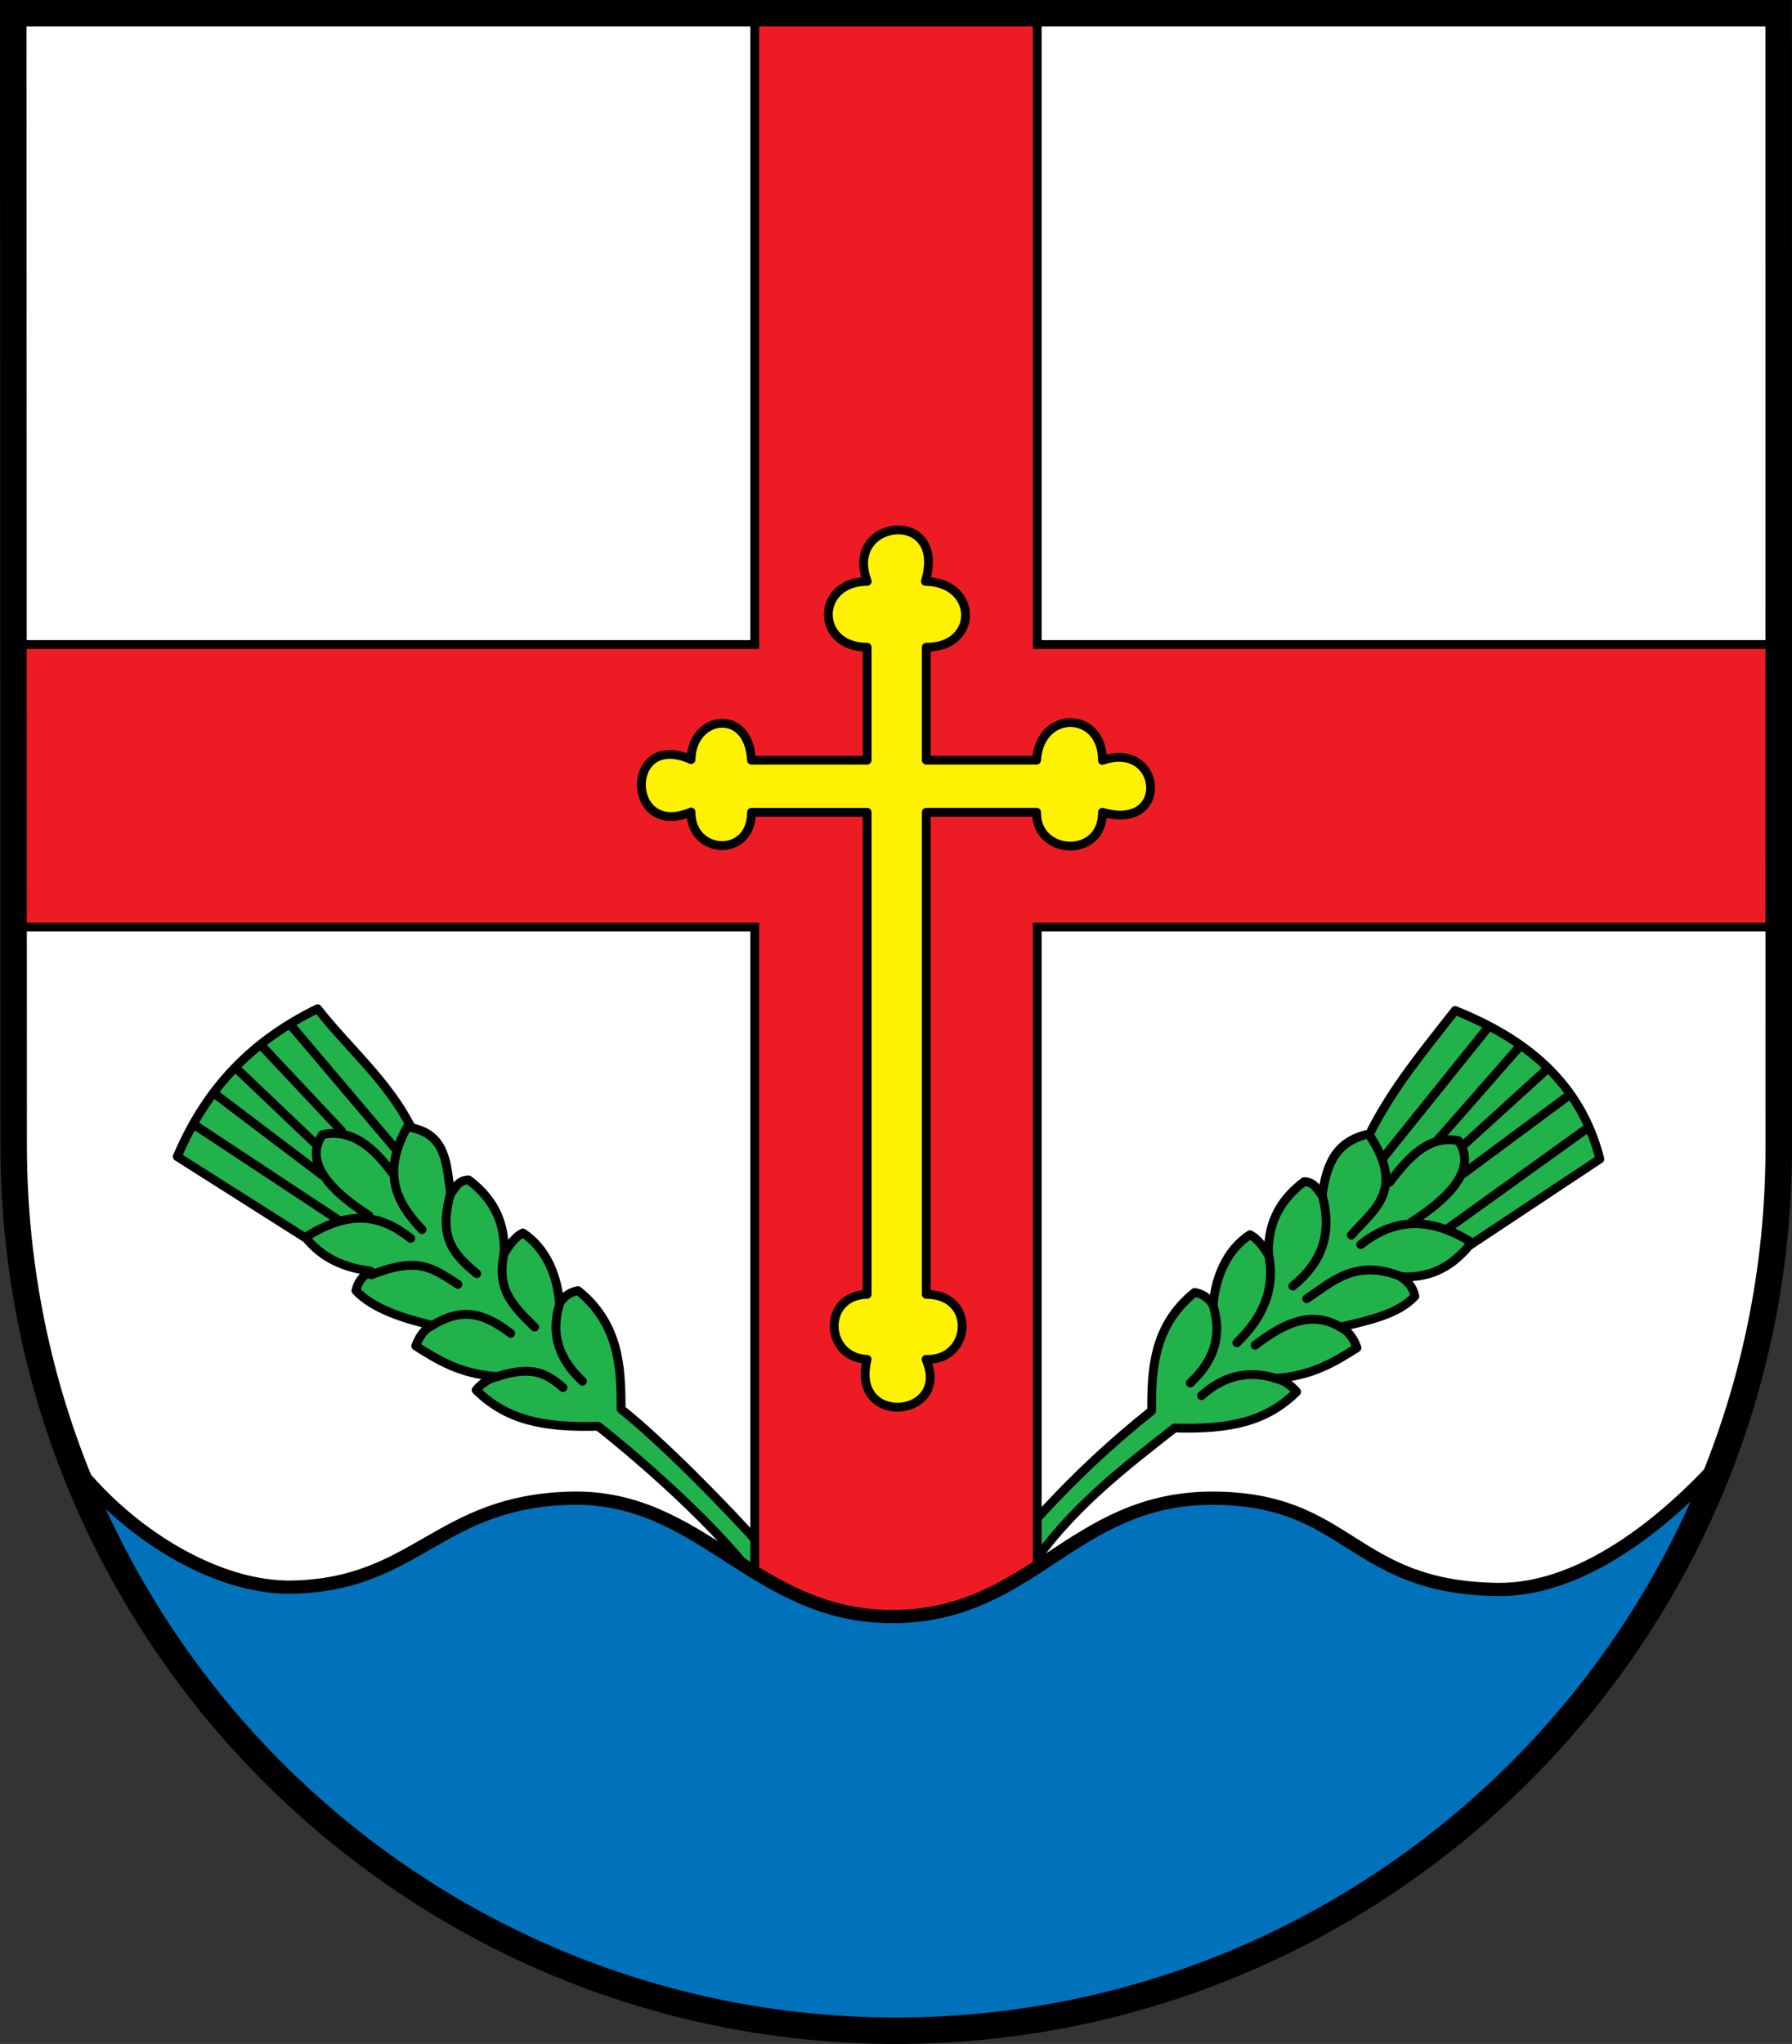
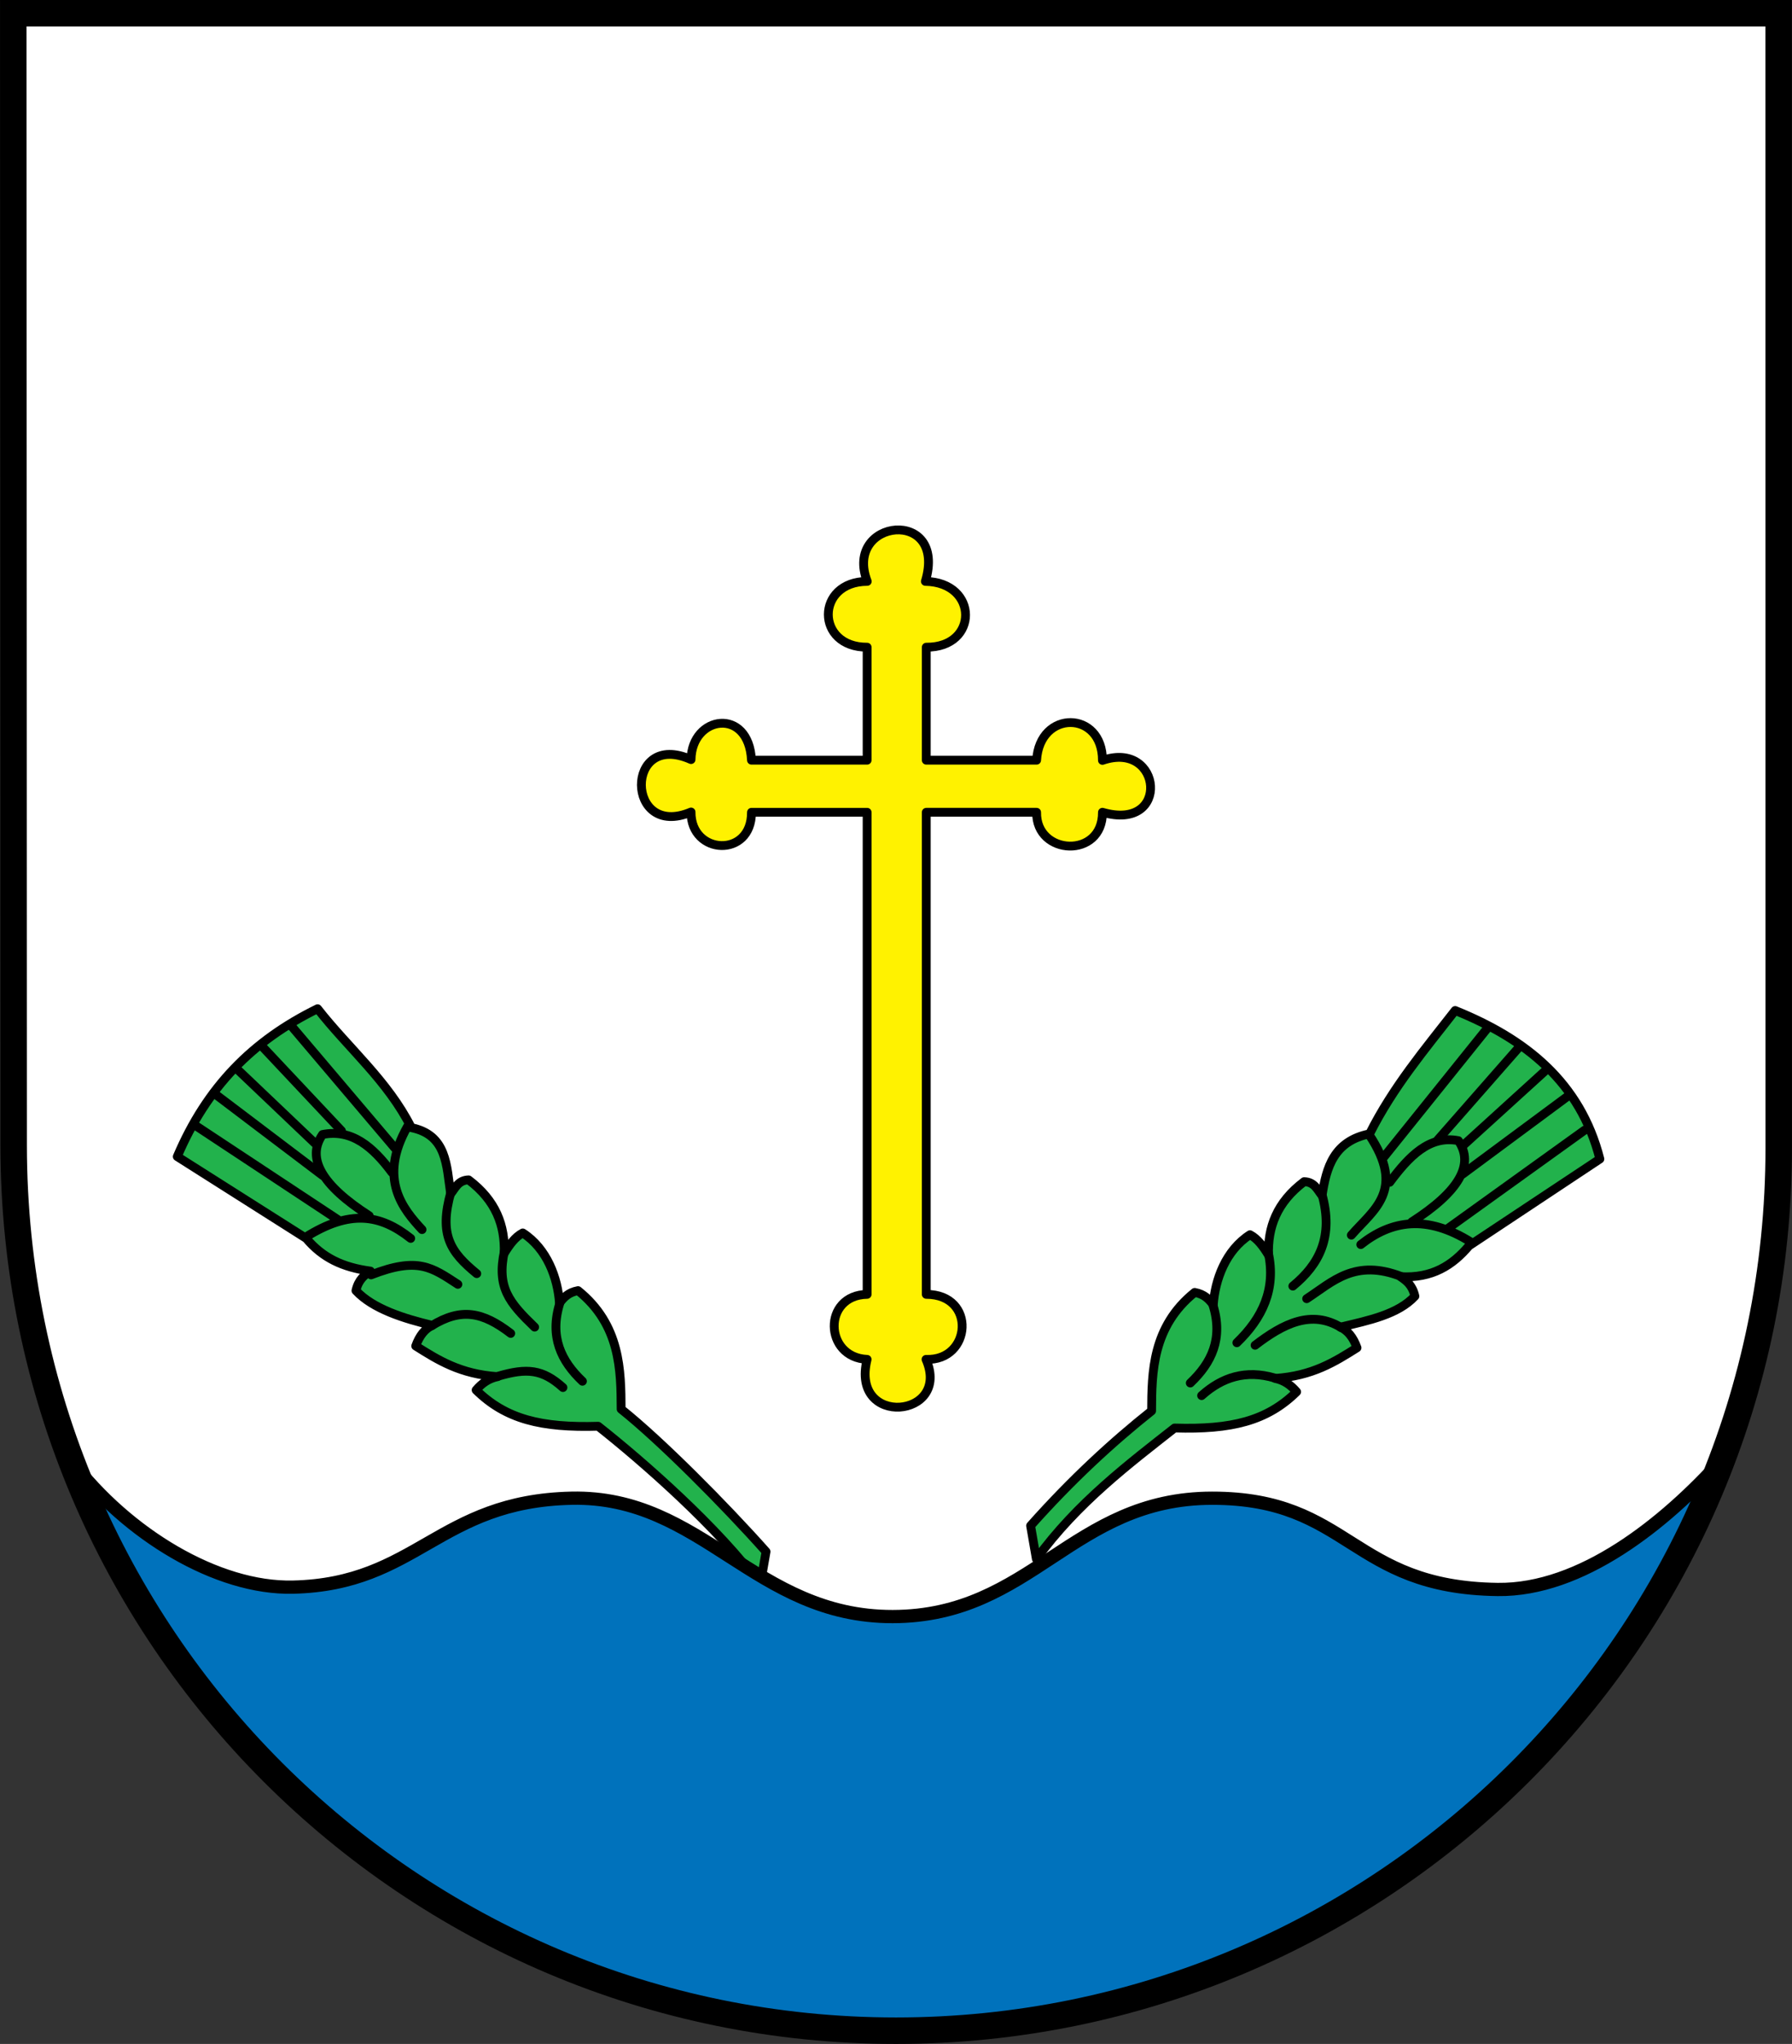
<svg xmlns="http://www.w3.org/2000/svg" width="719.313" height="820.281">
  <rect width="100%" height="100%" fill="#333333" stroke="none" />
  <path d="M704.3 127.539H-4.33v455.315c0 196.937 158.829 354.33 354.33 354.33 195.501 0 354.388-159.448 354.361-354.33z" style="fill:#fff;fill-opacity:1;fill-rule:nonzero;stroke:none;display:inline" transform="translate(9.656 -122.219)" />
  <path d="M406.344 747.881c16.418-22.652 37.872-38.693 55.477-52.564 22.86.683 37.08-2.827 48.987-14.524-2.241-2.647-4.973-4.64-8.64-5.386 14.989-1 23.938-6.644 32.884-12.292-1.51-4.194-3.743-6.943-6.682-8.28 11.402-2.712 23.127-5.102 29.915-12.428-1.017-4.446-3.385-6.19-5.802-7.838 12.705.768 20.978-4.6 27.52-12.365l52.529-34.85c-7.848-30.845-29.832-48.21-58.084-59.6-12.182 15.644-24.891 30.672-34.345 49.498-14.363 2.932-17.382 13.426-19.08 24.801-1.886-2.378-3.063-5.465-7.184-5.608-11.016 8.28-14.688 18.396-14.297 29.527-2.114-3.482-4.395-6.631-7.452-8.227-9.748 6.26-14.033 18.064-14.737 28.133-1.682-2.144-3.442-4.241-7.456-4.986-17.068 13.735-17.23 32.068-17.301 47.561-15.757 12.527-32.02 27.47-48.572 46.071zM295.522 758.279c-16.417-22.653-47.468-49.806-65.073-63.676-22.86.683-37.08-2.827-48.987-14.525 2.242-2.646 4.973-4.639 8.64-5.385-14.988-1-23.938-6.645-32.884-12.292 1.51-4.194 3.743-6.943 6.682-8.28-11.402-2.712-23.885-6.617-30.673-13.944 1.018-4.445 3.386-6.19 5.802-7.838-11.19-1.504-19.21-5.358-25.752-13.122l-51.77-32.83c11.807-27.765 30.013-46.441 56.315-59.347 12.182 15.644 28.174 28.904 37.628 47.73 14.363 2.932 14.1 15.194 15.797 26.569 1.886-2.378 3.063-5.466 7.184-5.608 11.016 8.28 14.688 18.395 14.297 29.527 2.115-3.482 4.395-6.631 7.452-8.228 9.748 6.261 14.033 18.065 14.737 28.134 1.682-2.144 3.442-4.242 7.456-4.987 17.068 13.735 17.23 32.068 17.301 47.562 15.757 12.527 41.617 38.581 58.168 57.183z" style="fill:#22b24c;fill-opacity:1;stroke:#000;stroke-width:3.543;stroke-linecap:butt;stroke-linejoin:round;stroke-miterlimit:4;stroke-opacity:1;stroke-dasharray:none" transform="translate(9.656 -122.219)" />
-   <path d="M293.307 880.846V494.271H-4.331V380.886h297.638V127.539h113.386v253.347H704.33V494.27H406.693v386.575z" style="fill:#ed1c24;fill-opacity:1;stroke:#000;stroke-width:3.543;stroke-linecap:butt;stroke-linejoin:miter;stroke-miterlimit:4;stroke-opacity:1;stroke-dasharray:none" transform="translate(9.656 -122.219)" />
  <path d="M681.609 708.02c-23.113 25.733-56.569 52.52-90.094 52.093-59.074-.753-59.166-36.651-114.625-36.625-56.298.027-72.285 47.403-128.218 47.5-55.444.097-76.36-48.655-128.938-47.5-53.389 1.173-61.979 34.533-111.781 35.688-30.5.707-66.635-21.298-88.938-50.532 50.972 133.948 180.306 228.532 331 228.532 151.094 0 280.895-94.988 331.594-229.157z" style="fill:#0072bc;fill-opacity:1;stroke:#000;stroke-width:5.315;stroke-linecap:round;stroke-linejoin:miter;stroke-miterlimit:4;stroke-opacity:1;stroke-dasharray:none" transform="translate(9.656 -122.219)" />
  <path d="M338.409 381.948v45.355h-46.417c-1.064-21.448-24.015-17.955-24.263-.25-26.809-11.989-26.345 32.217 0 21.043-.13 17.303 24.338 18.566 24.263.112h46.417v193.465c-17.974.308-17.275 25.323-.006 26.093-6.9 27.539 33.96 23.572 23.646 0 18.258.73 20.372-26.088.1-26.093V448.208h44.292c-.293 17.464 26.578 18.72 26.428-.007 27.44 7.978 24.065-29.094 0-20.82.055-20.08-25.212-20.39-26.428-.078h-44.292V381.95c21.078.22 21.101-26.033-.358-26.409 8.939-29.82-32.983-25.187-23.332 0-20.808.086-20.843 26.495-.05 26.409z" style="fill:#fff200;fill-opacity:1;stroke:#000;stroke-width:3.543;stroke-linecap:butt;stroke-linejoin:round;stroke-miterlimit:4;stroke-opacity:1;stroke-dasharray:none" transform="translate(9.656 -122.219)" />
  <path d="M532.779 617.91c8.798-10.16 22.078-18.02 7.071-40.405M468.13 677.257c8.558-8.11 13.28-17.837 9.09-31.315M472.675 682.308c8.197-7.372 17.733-10.463 29.294-7.071M486.817 661.095c10.292-9.91 15.779-21.5 12.627-36.113M494.14 662.105c11.27-8.654 22.661-14.423 34.598-7.071M514.849 643.417c10.438-6.792 19.327-16.207 38.133-8.839M509.293 638.366c10.52-8.617 16.524-19.786 11.617-37.123M536.567 621.699c12.302-9.75 26.515-12.097 44.194-1.01M571.67 615.133l54.8-39.396M577.478 593.414l41.922-31.062M577.226 582.303l33.335-30.305M567.377 579.777l32.577-37.123M545.406 587.101l42.426-52.78" style="fill:none;stroke:#000;stroke-width:3.543;stroke-linecap:round;stroke-linejoin:miter;stroke-miterlimit:4;stroke-opacity:1;stroke-dasharray:none" transform="translate(9.656 -122.219)" />
  <path d="M557.023 612.607c19.05-12.217 25.256-23.082 18.715-32.605-11.67-2.306-19.872 6.373-27.554 16.695" style="fill:none;stroke:#000;stroke-width:3.543;stroke-linecap:round;stroke-linejoin:round;stroke-miterlimit:4;stroke-opacity:1;stroke-dasharray:none" transform="translate(9.656 -122.219)" />
  <path d="M159.744 615.681c-7.535-8.14-17.786-20.293-5.809-41.416M224.14 676.543c-8.558-8.11-13.28-17.837-9.09-31.315M216.312 679.068c-8.197-7.372-14.45-7.938-26.011-4.546M204.948 654.825c-10.292-9.91-15.274-15.944-12.122-30.558M195.351 657.35c-11.27-8.654-19.882-10.382-31.82-3.03M174.138 637.652c-10.438-6.792-16.044-11.156-34.85-3.788M181.714 633.359c-10.519-8.618-15.26-15.494-10.354-32.83M155.198 619.217c-12.302-9.75-24.495-11.592-42.174-.505M126.661 612.146l-57.326-37.881M119.843 593.963l-43.69-33.083M116.812 581.083l-31.567-30.052M127.419 576.033l-31.82-33.84M149.39 583.609l-42.174-49.75" style="fill:none;stroke:#000;stroke-width:3.543;stroke-linecap:round;stroke-linejoin:miter;stroke-miterlimit:4;stroke-opacity:1;stroke-dasharray:none" transform="translate(9.656 -122.219)" />
  <path d="M138.53 610.125c-19.05-12.217-25.255-23.082-18.715-32.606 11.67-2.305 20.124 4.86 27.807 15.181" style="fill:none;stroke:#000;stroke-width:3.543;stroke-linecap:round;stroke-linejoin:round;stroke-miterlimit:4;stroke-opacity:1;stroke-dasharray:none" transform="translate(9.656 -122.219)" />
  <path d="m704.33 582.855-.03-455.316H-4.33l.16 454.52C-3.992 778.997 155.119 937.186 350 937.186s354.33-158.053 354.33-354.33z" style="fill:none;stroke:#000;stroke-width:10.63;stroke-linecap:square;stroke-linejoin:miter;stroke-miterlimit:4;stroke-opacity:1;stroke-dasharray:none;display:inline" transform="translate(9.656 -122.219)" />
</svg>